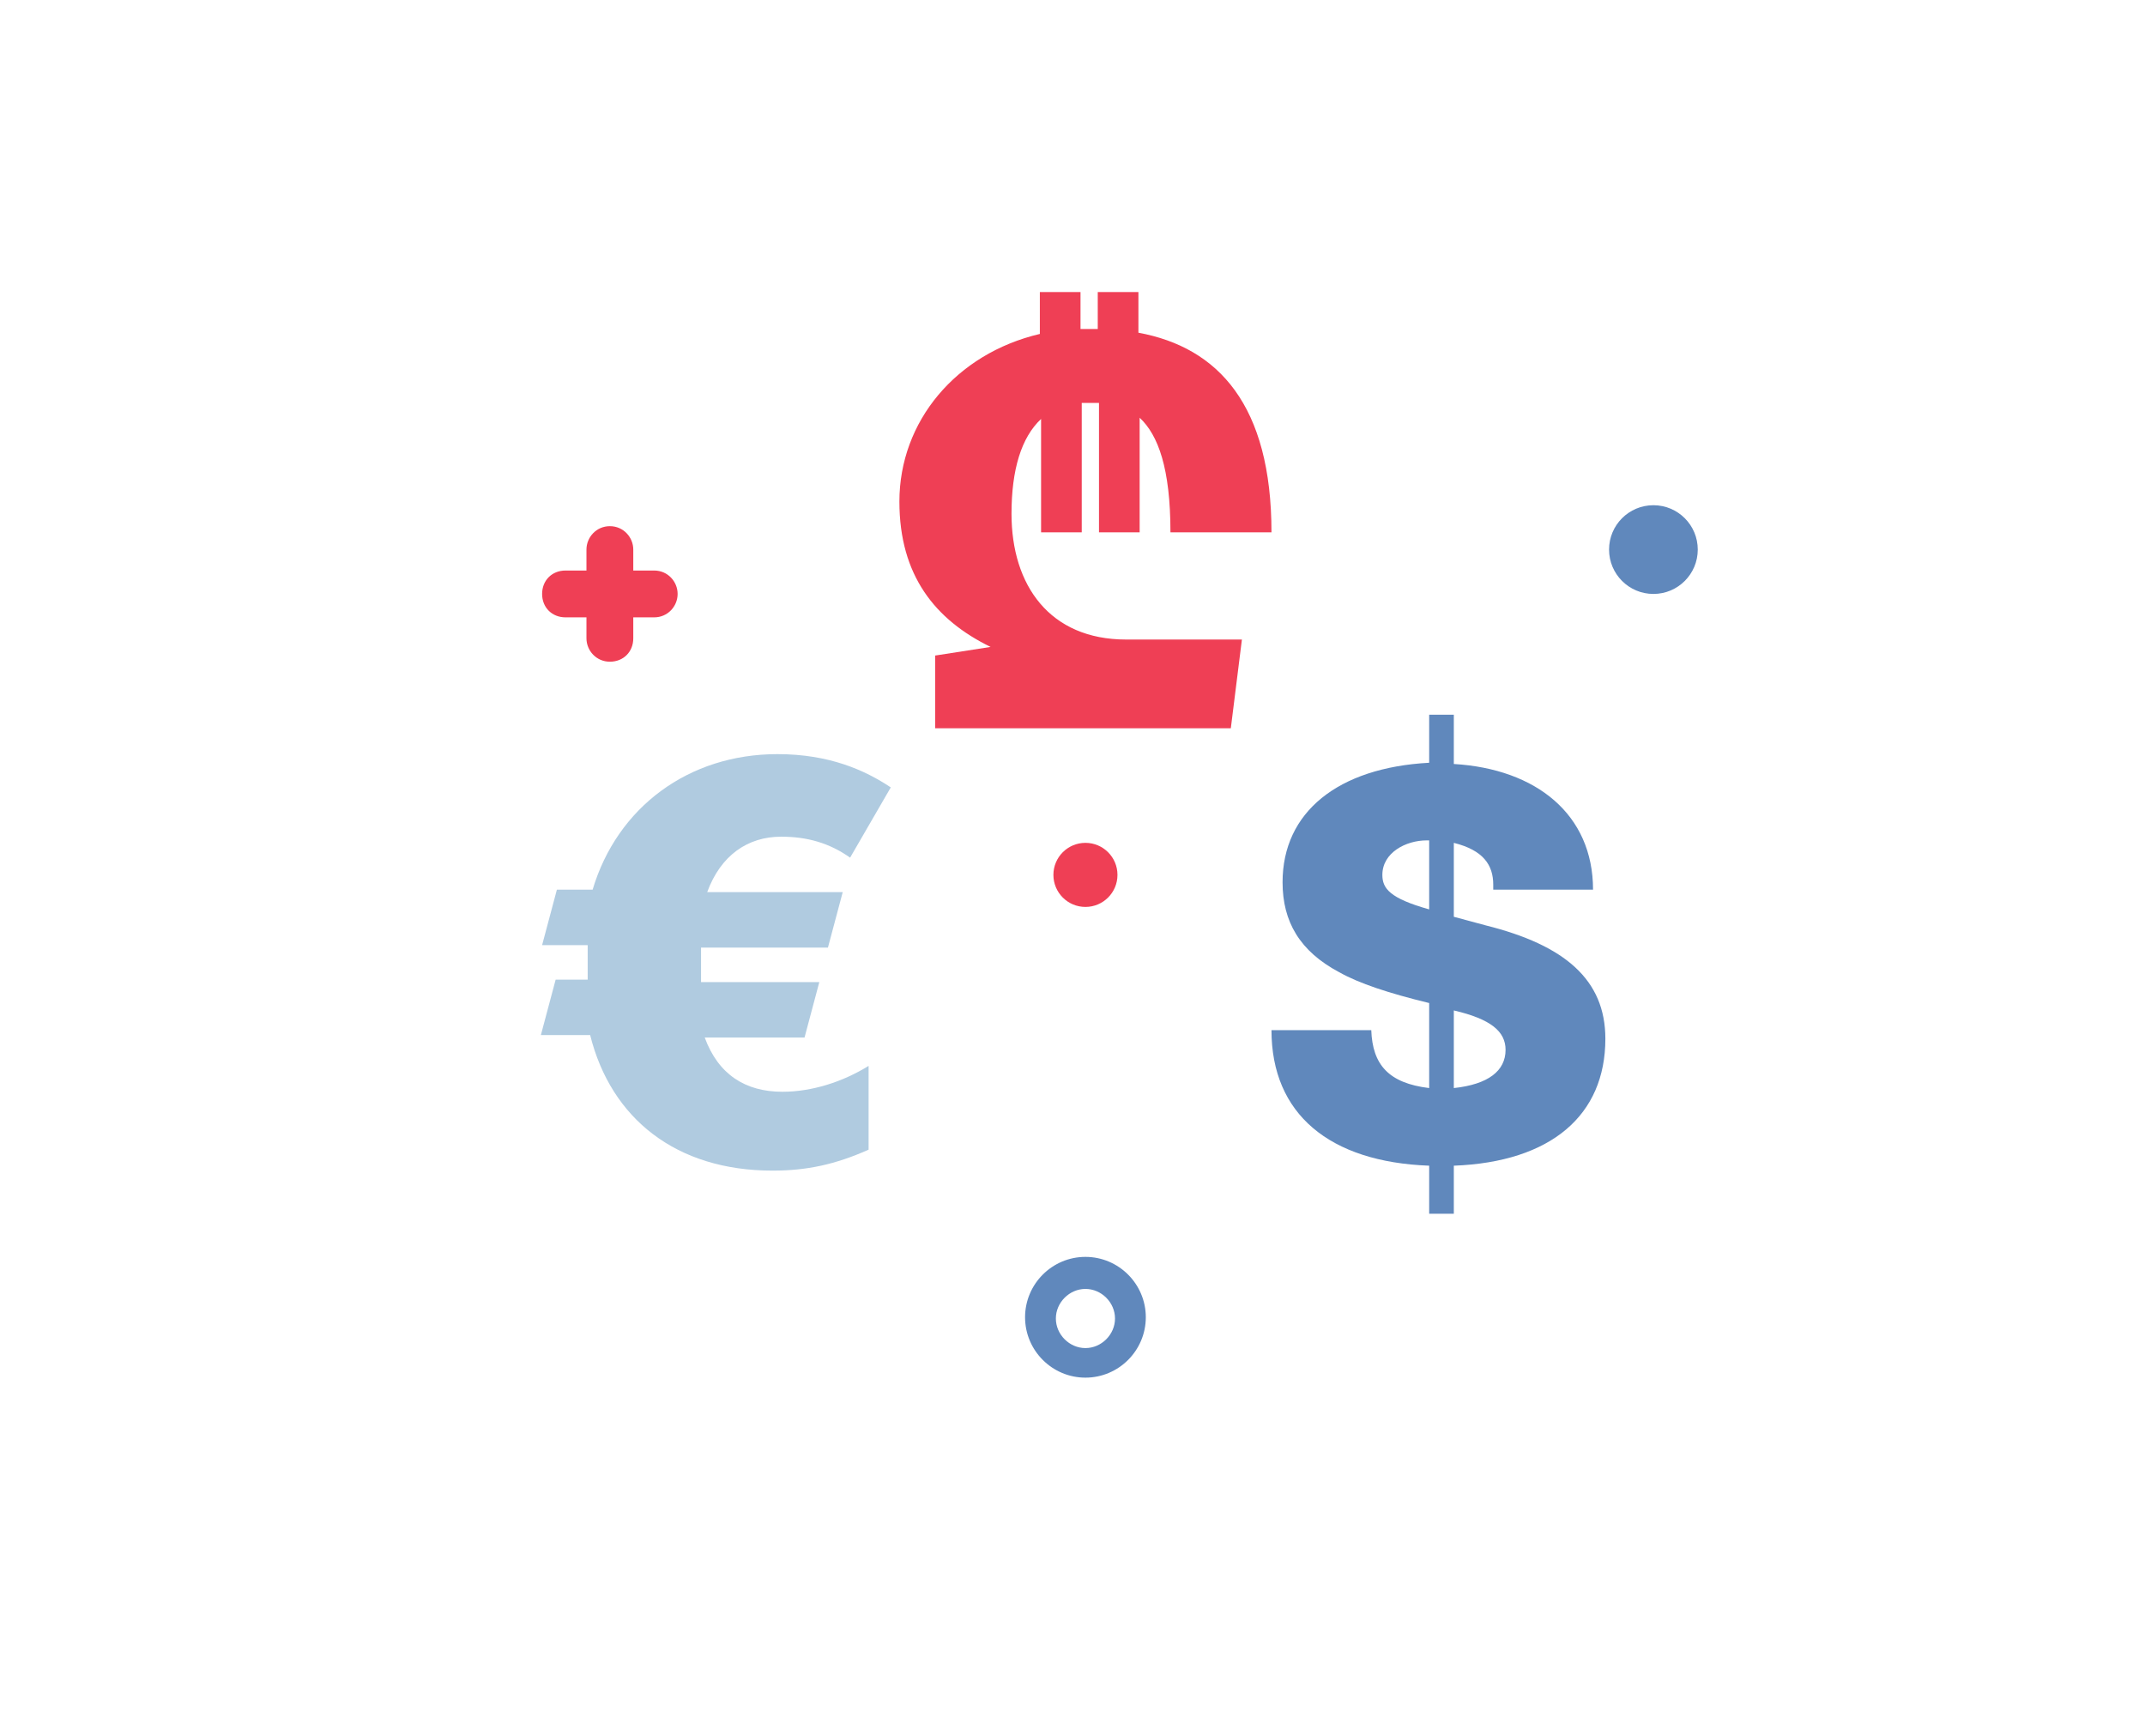
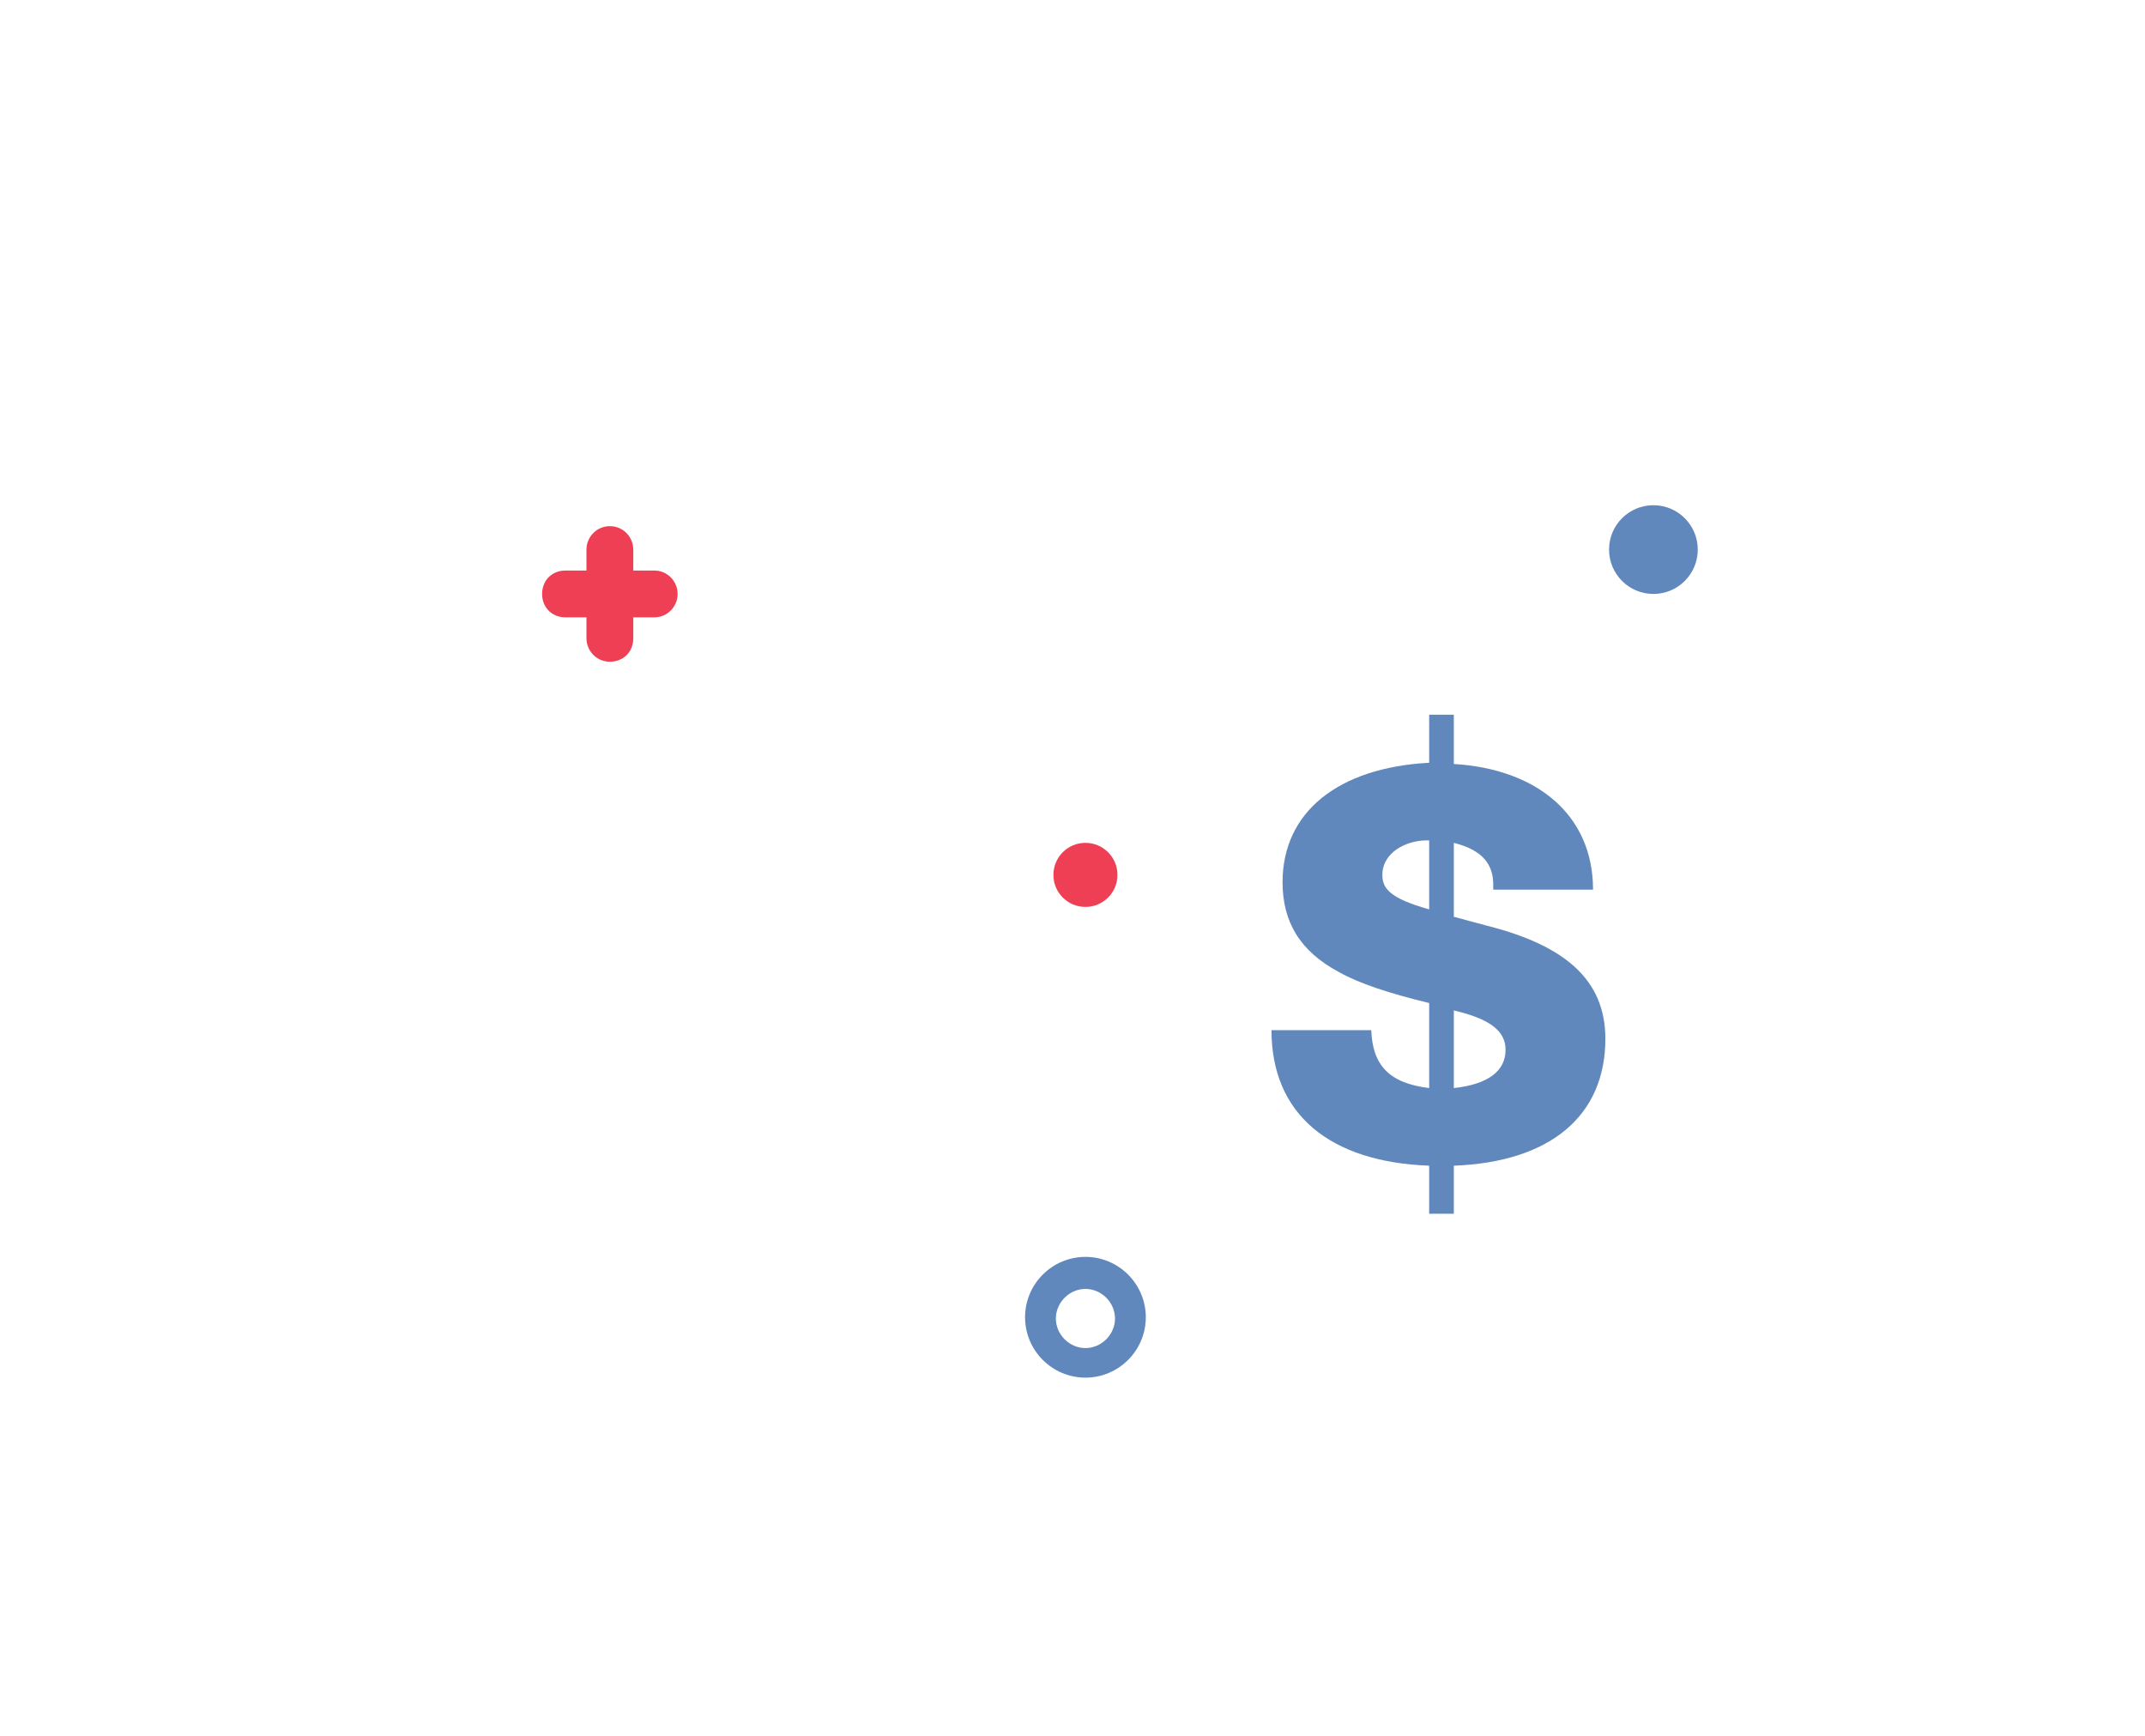
<svg xmlns="http://www.w3.org/2000/svg" version="1.1" id="Layer_1" x="0px" y="0px" viewBox="0 0 174.1 140.9" style="enable-background:new 0 0 174.1 140.9;" xml:space="preserve">
  <style type="text/css">
	.st0{fill:#6088BC;}
	.st1{fill:#EF3F55;}
	.st2{fill:#B0CBE0;}
</style>
  <g>
    <path class="st0" d="M88.1,111.8c-2.7,0-4.9-2.2-4.9-4.9c0-2.7,2.2-4.9,4.9-4.9c2.7,0,4.9,2.2,4.9,4.9   C93,109.6,90.8,111.8,88.1,111.8z M88.1,104.6c-1.3,0-2.4,1.1-2.4,2.4s1.1,2.4,2.4,2.4s2.4-1.1,2.4-2.4S89.4,104.6,88.1,104.6z" />
  </g>
  <circle class="st0" cx="134.2" cy="44.6" r="3.6" />
  <circle class="st1" cx="88.1" cy="71" r="2.6" />
  <path class="st1" d="M53.1,46.3h-1.7v-1.7c0-1-0.8-1.9-1.9-1.9s-1.9,0.9-1.9,1.9v1.7h-1.7c-1.1,0-1.9,0.8-1.9,1.9s0.8,1.9,1.9,1.9  h1.7v1.7c0,1,0.8,1.9,1.9,1.9s1.9-0.8,1.9-1.9v-1.7h1.7c1.1,0,1.9-0.9,1.9-1.9C55,47.2,54.2,46.3,53.1,46.3z" />
  <g>
    <g>
-       <path class="st1" d="M91.4,51.9h9.4l-0.9,7.2h-24v-5.9l4.5-0.7c-4.5-2.2-7.4-5.8-7.4-11.8c0-6.5,4.6-12,11.4-13.6v-3.4h3.3v3h0.9    c0.2,0,0.3,0,0.5,0v-3h3.3V27c6.5,1.2,10.8,5.9,10.8,16.2H95c0-5.2-1-7.9-2.5-9.3v9.3h-3.3V32.7h-0.6c-0.3,0-0.6,0-0.8,0v10.5    h-3.3v-9.2c-1.6,1.5-2.4,4.1-2.4,7.7C82.1,47.5,85.2,51.9,91.4,51.9z" />
-     </g>
+       </g>
  </g>
  <g>
-     <path class="st2" d="M63.5,88.6c2.4,0,4.9-0.8,7-2.1v6.8c-2.7,1.2-5,1.7-7.8,1.7c-7.8,0-13.1-4.2-14.8-11h-4l1.2-4.5h2.6v-2.8H44   l1.2-4.5h2.9c2-6.7,7.8-11,15-11c4.2,0,7.1,1.3,9.2,2.7L69,69.6c-1.7-1.2-3.5-1.7-5.6-1.7c-2.7,0-4.9,1.5-6,4.5h11l-1.2,4.5H56.9   v2.8h9.6l-1.2,4.5h-8.1C58.3,87.2,60.5,88.6,63.5,88.6z" />
-   </g>
+     </g>
  <g>
    <g>
      <path class="st0" d="M118,58v4c6.7,0.4,11.3,4.1,11.3,10.2h-8.1v-0.4c0-1.6-0.8-2.8-3.2-3.4v6l2.6,0.7c6.4,1.6,9.7,4.4,9.7,9.2    c0,6.2-4.4,10-12.3,10.3v3.9H116v-3.9c-8.1-0.3-12.8-4.2-12.8-11h8.1c0.1,2.8,1.4,4.3,4.7,4.7v-6.9c-3.3-0.8-5.7-1.6-7.3-2.5    c-3.2-1.7-4.6-4.1-4.6-7.3c0-5.7,4.5-9.3,11.9-9.7V58H118z M116,73.8v-5.6h-0.2c-1.7,0-3.6,1-3.6,2.8    C112.2,72.1,112.8,72.9,116,73.8z M122.2,85.2c0-1.5-1.2-2.5-4.2-3.2v6.3C120.8,88,122.2,86.9,122.2,85.2z" />
    </g>
  </g>
</svg>